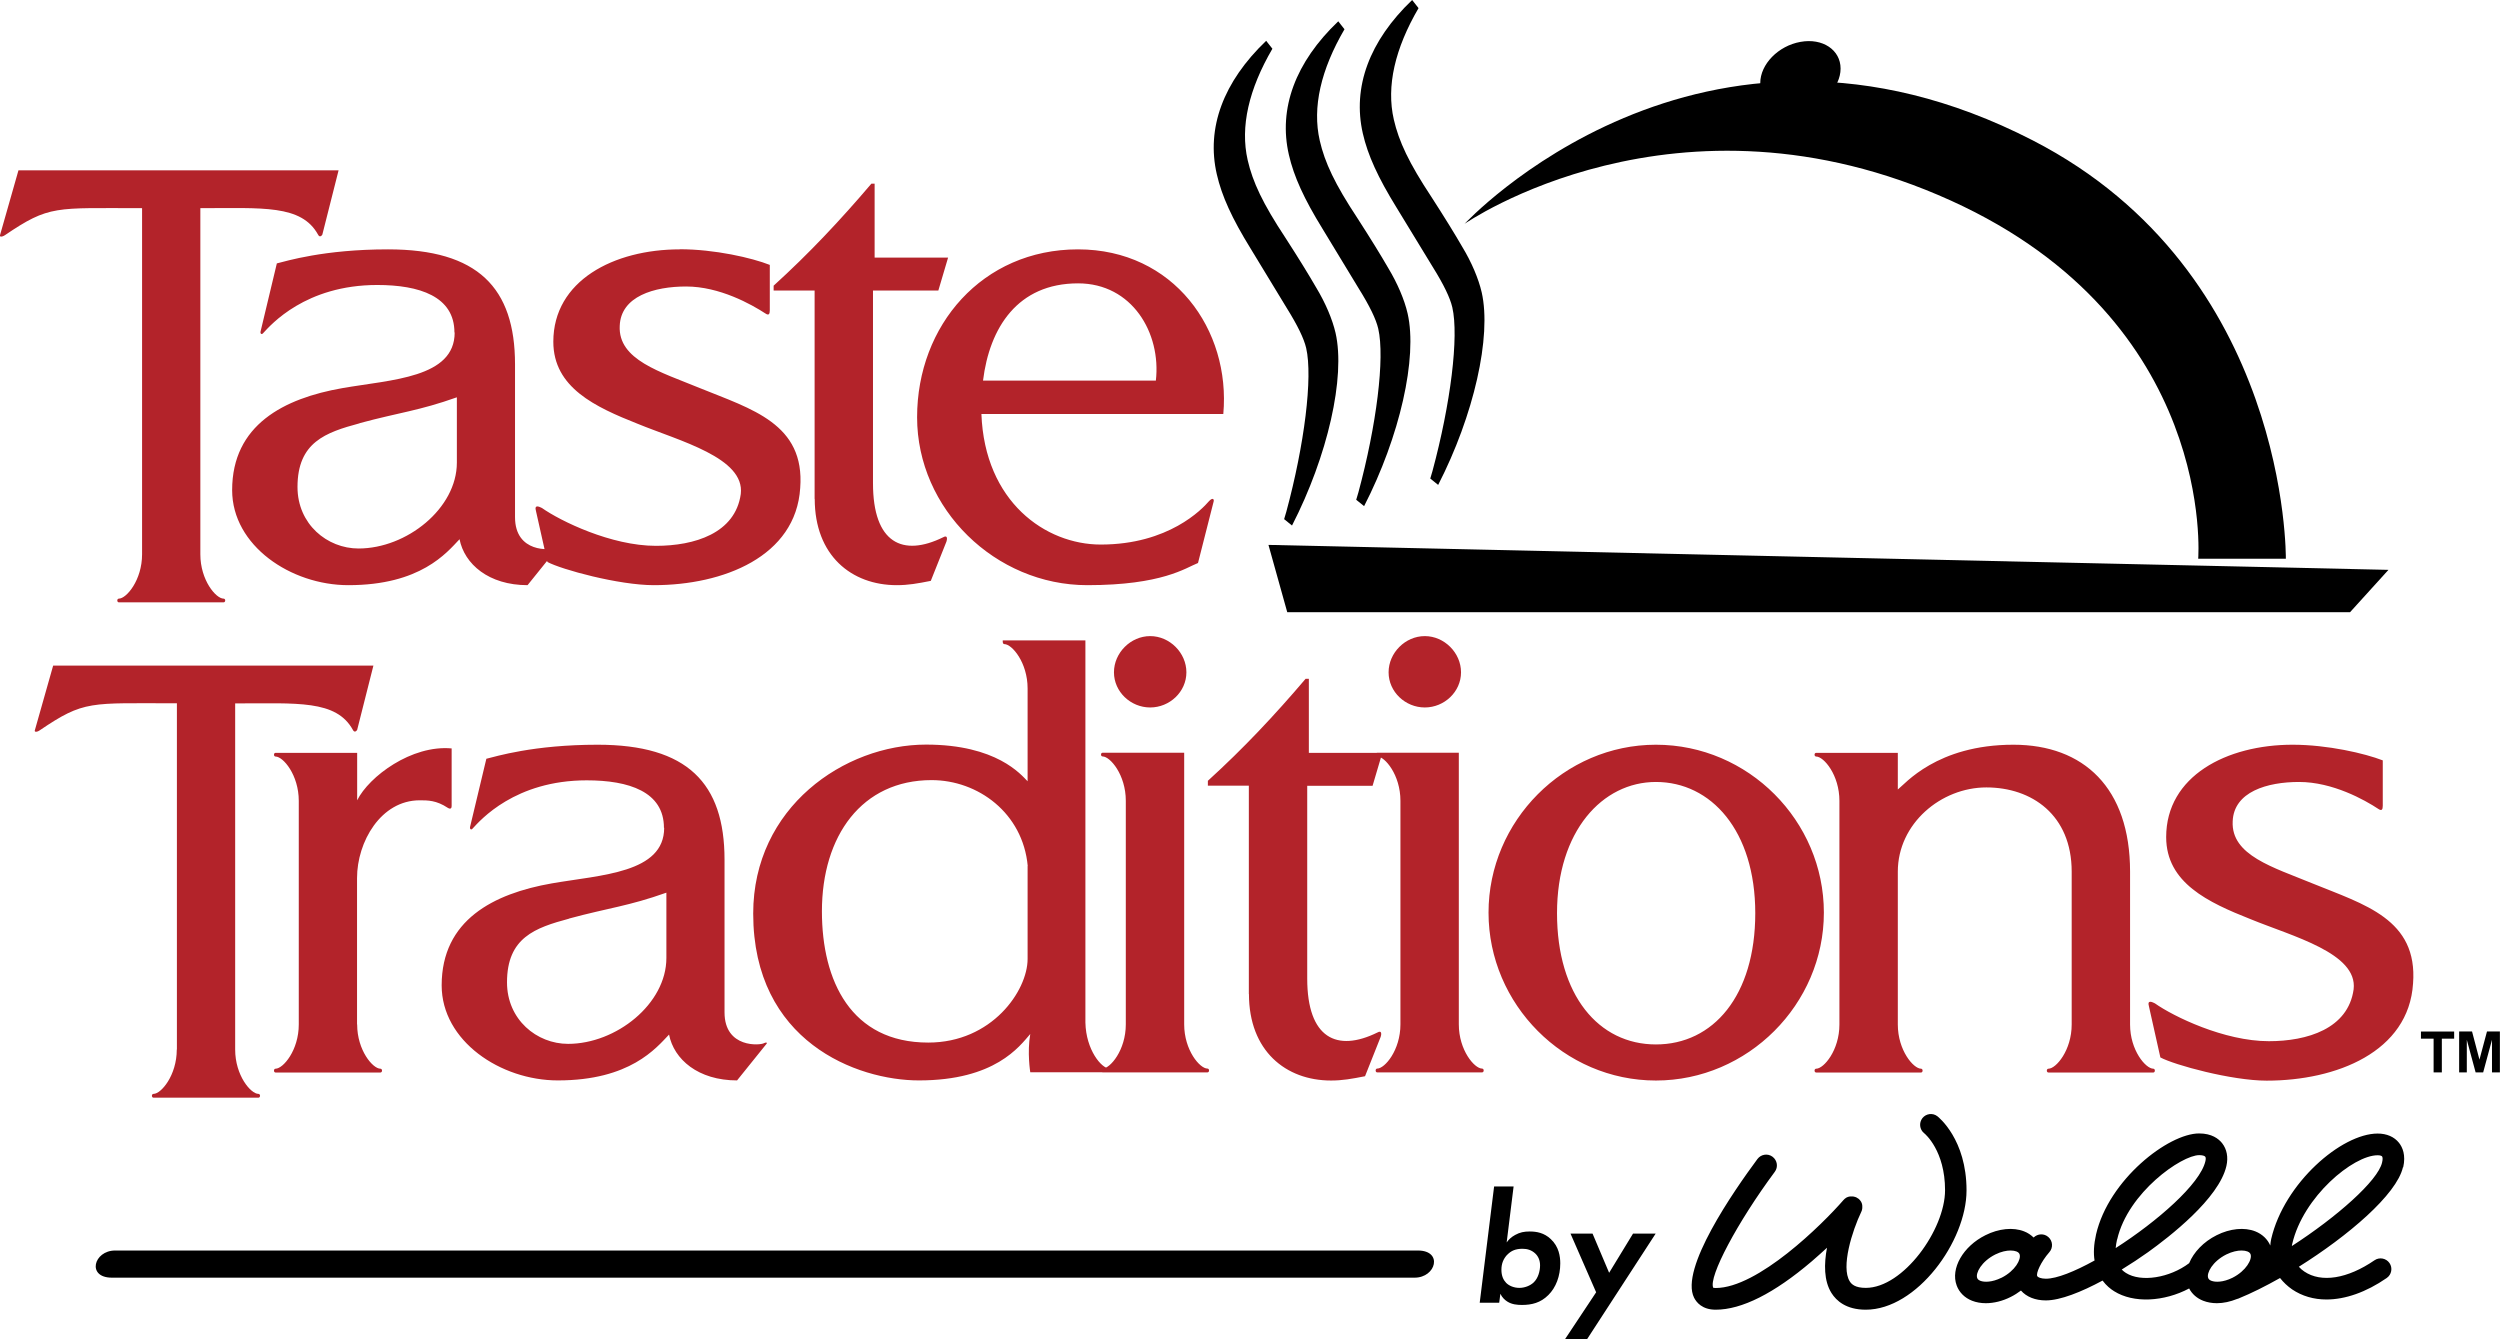
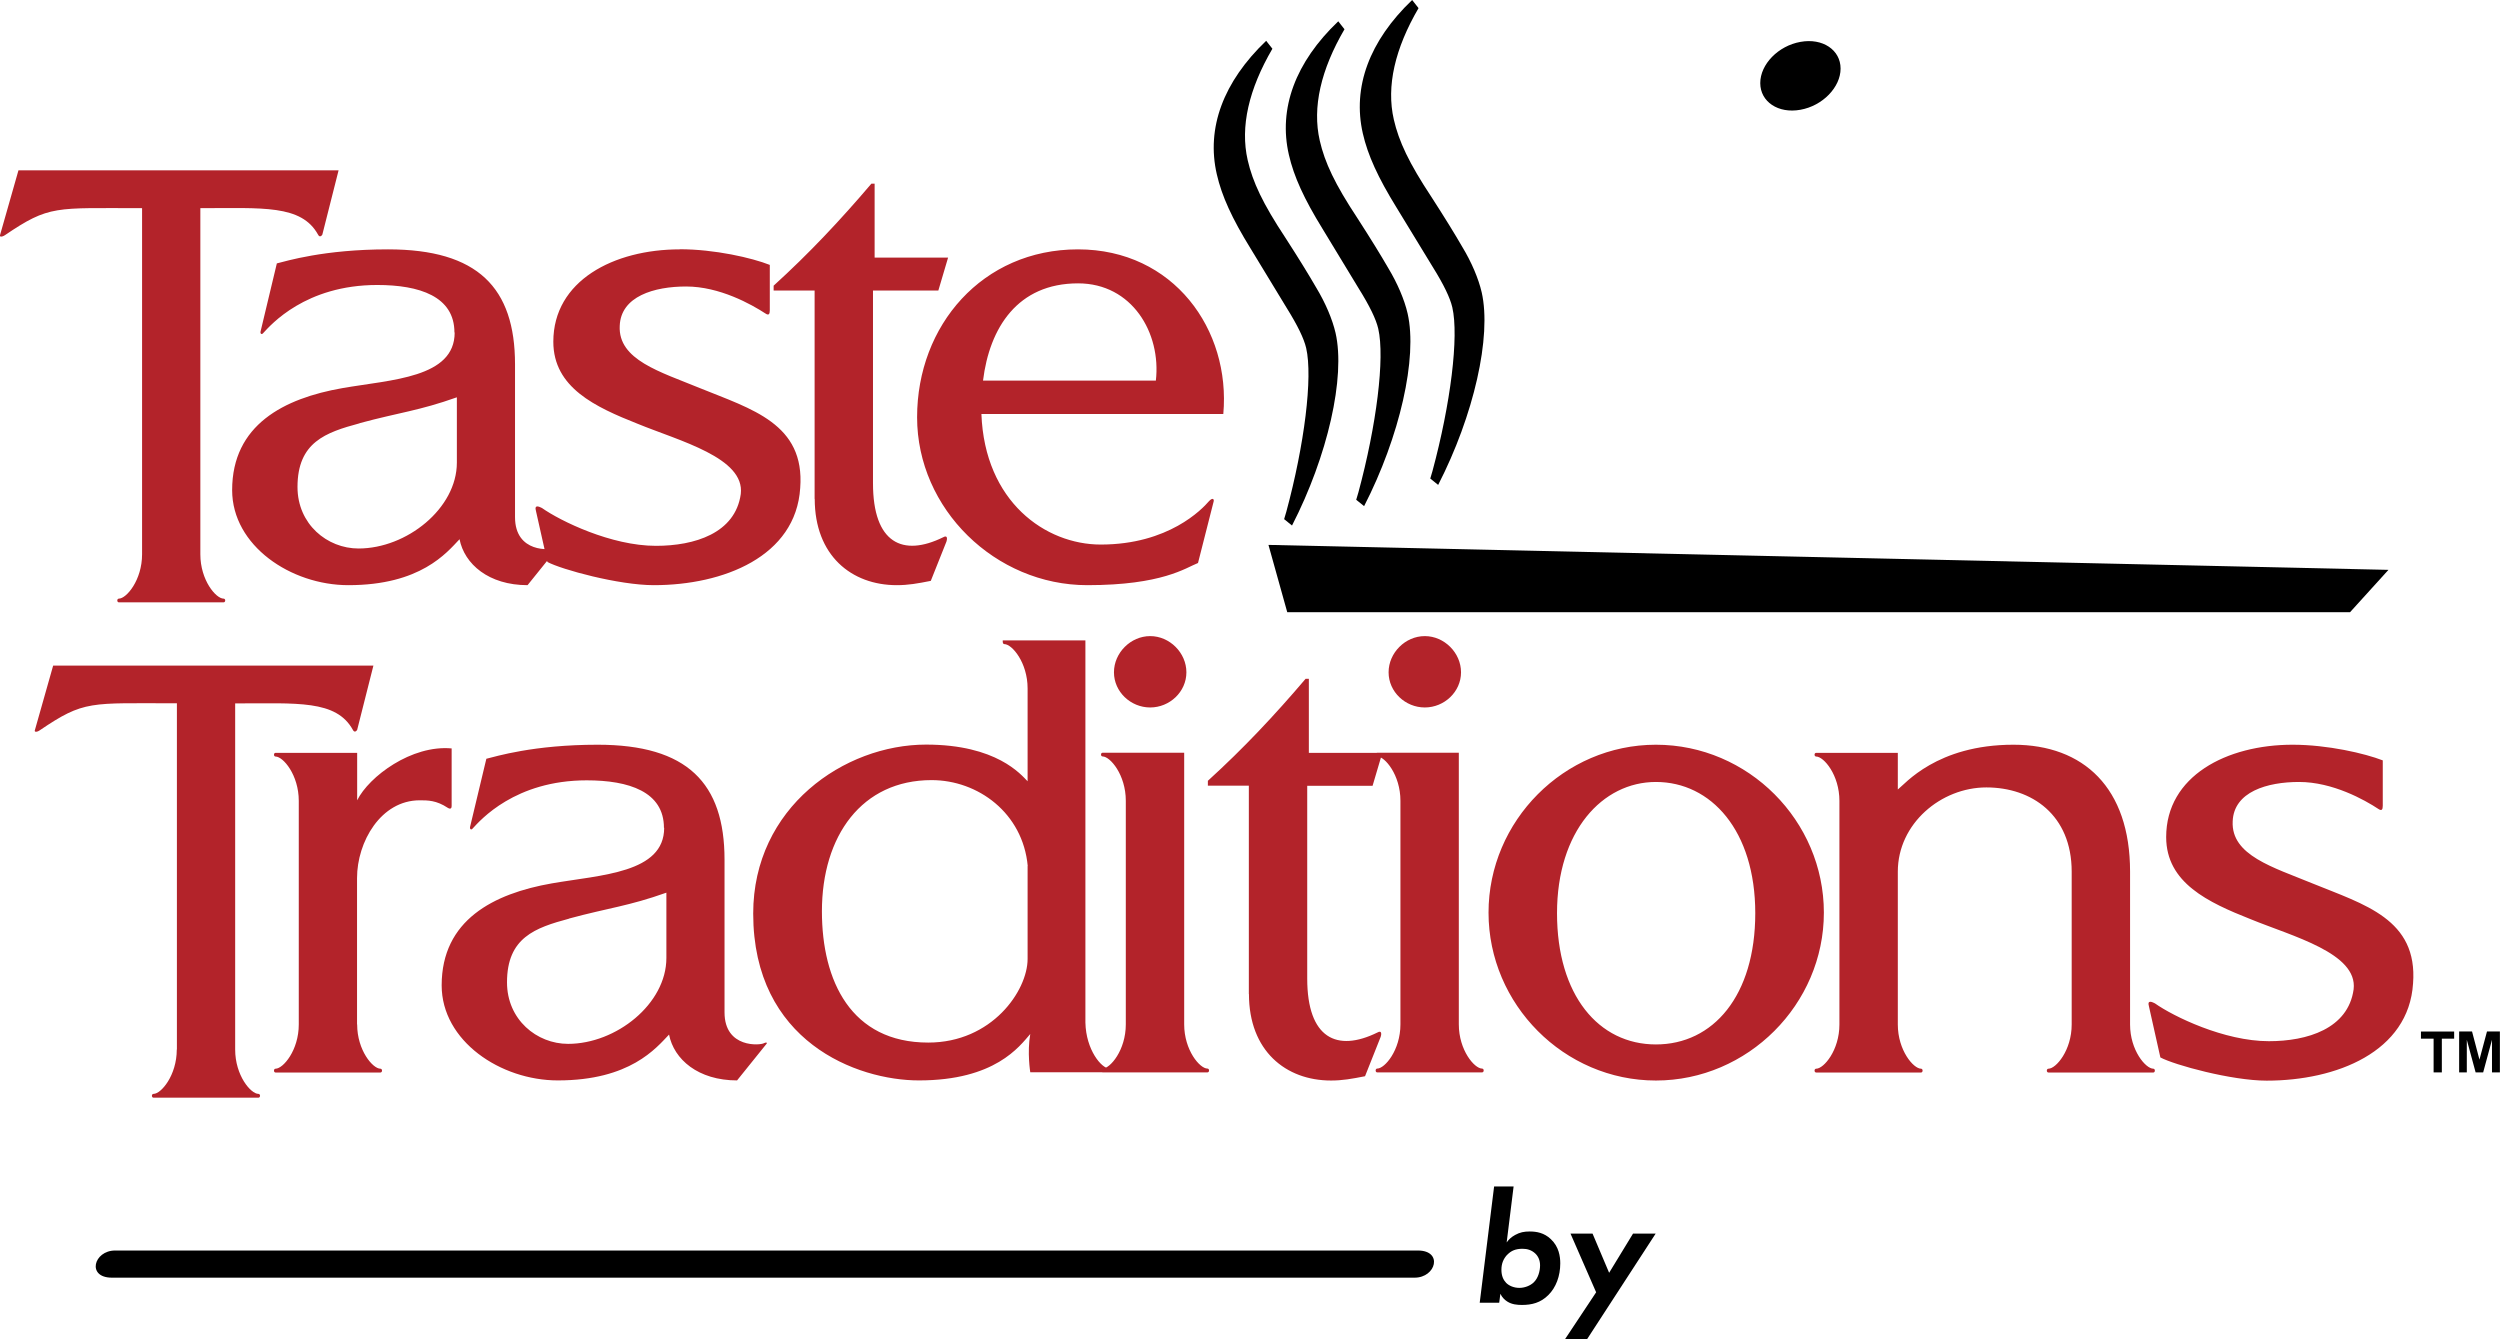
<svg xmlns="http://www.w3.org/2000/svg" width="224" height="120" viewBox="0 0 224 120" fill="none">
  <g clip-path="url(#clip0_106_467)">
    <path d="M15.839 94.039C15.839 96.358 14.435 98.011 13.759 98.011C13.562 98.011 13.562 98.354 13.759 98.354H23.151C23.349 98.354 23.349 98.011 23.151 98.011C22.475 98.011 21.071 96.368 21.071 94.039V63.026C26.635 63.026 30.119 62.693 31.617 65.396C31.762 65.687 31.95 65.49 32.002 65.396L33.458 59.636H4.763L3.12 65.438C3.068 65.583 3.266 65.635 3.557 65.438C7.571 62.724 8.008 63.015 15.85 63.015V94.029L15.839 94.039ZM31.991 91.783V78.673C31.991 75.429 34.123 71.707 37.607 71.707C38.335 71.707 39.105 71.707 40.124 72.383C40.363 72.528 40.467 72.424 40.467 72.237V67.059C36.879 66.727 33.062 69.575 32.002 71.707V67.454H24.69C24.503 67.454 24.503 67.787 24.69 67.787C25.366 67.787 26.77 69.43 26.77 71.759V91.793C26.77 94.112 25.366 95.755 24.69 95.755C24.503 95.755 24.503 96.098 24.69 96.098H34.081C34.279 96.098 34.279 95.755 34.081 95.755C33.406 95.755 32.002 94.112 32.002 91.793M59.51 74.171C59.51 78.236 53.852 78.382 49.443 79.151C44.222 80.066 39.573 82.436 39.573 88.29C39.573 93.27 44.846 96.805 49.983 96.805C56.463 96.805 58.792 93.904 59.947 92.698C60.384 94.923 62.557 96.805 66.041 96.805L68.652 93.561C68.797 93.415 68.652 93.363 68.454 93.467C68.163 93.665 64.918 93.956 64.918 90.712V77.03C64.918 70.158 61.58 66.727 53.551 66.727C47.789 66.727 44.409 67.787 43.577 67.985L42.121 74.077C42.069 74.275 42.215 74.42 42.36 74.223C43.036 73.495 46.135 69.918 52.573 69.918C56.348 69.918 59.489 70.937 59.489 74.171M50.992 82.301C54.57 81.334 56.317 81.189 59.708 79.983V85.836C59.708 89.953 55.204 93.53 50.899 93.53C48.091 93.53 45.428 91.357 45.428 88.019C45.428 84.006 47.945 83.133 50.992 82.311M97.252 57.38H89.847C89.847 57.38 89.806 57.713 89.993 57.713C90.669 57.713 92.073 59.355 92.073 61.684V70.002C91.491 69.419 89.317 66.716 82.973 66.716C75.662 66.716 67.487 72.331 67.487 81.854C67.487 93.322 76.774 96.805 82.339 96.805C89.161 96.805 91.345 93.758 92.312 92.646C92.021 94.289 92.312 96.077 92.312 96.077H99.385C99.572 96.077 99.572 95.734 99.385 95.734C98.709 95.734 97.305 94.091 97.252 91.617V57.37V57.38ZM92.073 77.602V85.919C92.073 88.768 88.88 93.415 83.171 93.415C76.254 93.415 73.644 87.895 73.644 81.656C73.644 74.888 77.222 69.898 83.472 69.898C87.632 69.898 91.647 72.85 92.084 77.591M103.056 56.995C101.309 56.995 99.811 58.492 99.811 60.239C99.811 61.986 101.309 63.389 103.056 63.389C104.803 63.389 106.301 61.986 106.301 60.239C106.301 58.492 104.803 56.995 103.056 56.995ZM106.103 67.444H98.792C98.605 67.444 98.605 67.777 98.792 67.777C99.468 67.777 100.872 69.419 100.872 71.748V91.783C100.872 94.102 99.468 95.744 98.792 95.744C98.605 95.744 98.605 96.087 98.792 96.087H108.183C108.381 96.087 108.381 95.744 108.183 95.744C107.507 95.744 106.103 94.102 106.103 91.783V67.444ZM111.906 89.07C111.906 94.153 115.203 96.815 119.259 96.815C120.279 96.815 121.1 96.669 122.307 96.43L123.711 92.895C123.763 92.75 123.856 92.261 123.419 92.511C119.79 94.299 117.127 93.041 117.127 87.676V70.407H122.983L123.856 67.454H117.273V60.821H116.982C114.226 64.065 111.418 67.059 108.225 69.96V70.397H111.896V89.07H111.906ZM127.663 56.995C125.915 56.995 124.418 58.492 124.418 60.239C124.418 61.986 125.915 63.389 127.663 63.389C129.41 63.389 130.908 61.986 130.908 60.239C130.908 58.492 129.41 56.995 127.663 56.995ZM130.71 67.444H123.399C123.211 67.444 123.211 67.777 123.399 67.777C124.075 67.777 125.479 69.419 125.479 71.748V91.783C125.479 94.102 124.075 95.744 123.399 95.744C123.211 95.744 123.211 96.087 123.399 96.087H132.79C132.988 96.087 132.988 95.744 132.79 95.744C132.114 95.744 130.71 94.102 130.71 91.783V67.444ZM148.37 66.727C140.143 66.727 133.372 73.547 133.372 81.771C133.372 89.995 140.143 96.815 148.37 96.815C156.596 96.815 163.419 89.995 163.419 81.771C163.419 73.547 156.648 66.727 148.37 66.727ZM148.37 70.064C153.31 70.064 157.272 74.42 157.272 81.823C157.272 89.225 153.497 93.582 148.37 93.582C143.242 93.582 139.509 89.184 139.509 81.823C139.509 74.462 143.575 70.064 148.37 70.064ZM190.854 91.783V78.09C190.854 70.594 186.694 66.727 180.402 66.727C173.528 66.727 170.678 70.262 170.044 70.74V67.454H162.732C162.535 67.454 162.535 67.787 162.732 67.787C163.408 67.787 164.812 69.43 164.812 71.759V91.793C164.812 94.112 163.408 95.755 162.732 95.755C162.535 95.755 162.535 96.098 162.732 96.098H172.124C172.311 96.098 172.311 95.755 172.124 95.755C171.448 95.755 170.044 94.112 170.044 91.793V78.101C170.044 73.797 173.913 70.553 177.979 70.553C182.046 70.553 185.623 73.017 185.623 78.101V91.793C185.623 94.112 184.219 95.755 183.543 95.755C183.346 95.755 183.346 96.098 183.543 96.098H192.935C193.122 96.098 193.122 95.755 192.935 95.755C192.259 95.755 190.854 94.112 190.854 91.793M205.415 66.727C199.507 66.727 194.089 69.534 194.089 75.003C194.089 79.109 197.864 80.856 201.64 82.353C205.415 83.902 211.27 85.399 210.885 88.643C210.397 92.178 206.725 93.291 203.293 93.291C199.279 93.291 194.723 91.066 193.08 89.901C192.883 89.808 192.352 89.516 192.55 90.192L193.569 94.746C194.827 95.422 199.955 96.826 203.096 96.826C209.336 96.826 215.825 94.257 216.21 88.113C216.647 82.353 211.853 81.053 207.214 79.161C203.678 77.706 199.903 76.645 200.048 73.599C200.142 70.937 203.148 70.064 205.997 70.064C208.992 70.064 211.853 71.655 213.111 72.487C213.402 72.684 213.496 72.538 213.496 72.195V68.13C211.894 67.507 208.556 66.727 205.415 66.727Z" fill="#B3232A" />
-     <path d="M12.73 49.666C12.73 51.984 11.326 53.637 10.65 53.637C10.463 53.637 10.463 53.97 10.65 53.97H20.031C20.228 53.97 20.228 53.637 20.031 53.637C19.355 53.637 17.951 51.994 17.951 49.666V18.652C23.515 18.652 26.999 18.319 28.497 21.022C28.642 21.314 28.829 21.116 28.881 21.022L30.337 15.262H1.654L9.93814e-06 21.074C-0.052 21.22 0.146 21.262 0.437 21.074C4.451 18.361 4.888 18.652 12.73 18.652V49.666ZM40.738 29.797C40.738 33.862 35.08 34.008 30.67 34.777C25.449 35.692 20.8 38.063 20.8 43.916C20.8 48.896 26.073 52.431 31.211 52.431C37.69 52.431 40.02 49.53 41.175 48.314C41.611 50.539 43.785 52.431 47.269 52.431L49.88 49.187C50.025 49.042 49.88 49 49.682 49.094C49.391 49.291 46.146 49.582 46.146 46.339V32.646C46.146 25.774 42.807 22.343 34.768 22.343C29.006 22.343 25.626 23.403 24.805 23.601L23.349 29.693C23.297 29.891 23.442 30.026 23.588 29.839C24.264 29.111 27.363 25.535 33.801 25.535C37.576 25.535 40.717 26.553 40.717 29.787M32.22 37.917C35.798 36.95 37.545 36.805 40.935 35.599V41.452C40.935 45.559 36.432 49.146 32.126 49.146C29.318 49.146 26.656 46.973 26.656 43.635C26.656 39.622 29.173 38.749 32.22 37.928M60.904 22.343C54.996 22.343 49.578 25.15 49.578 30.619C49.578 34.736 53.353 36.472 57.128 37.969C60.904 39.518 66.759 41.015 66.374 44.259C65.885 47.794 62.214 48.907 58.772 48.907C54.757 48.907 50.212 46.682 48.559 45.517C48.361 45.424 47.831 45.133 48.028 45.808L49.047 50.352C50.306 51.028 55.433 52.431 58.584 52.431C64.825 52.431 71.314 49.863 71.699 43.719C72.136 37.959 67.341 36.659 62.693 34.767C59.157 33.311 55.381 32.251 55.527 29.205C55.62 26.543 58.626 25.67 61.476 25.67C64.481 25.67 67.331 27.271 68.59 28.092C68.881 28.29 68.974 28.144 68.974 27.801V23.736C67.373 23.102 64.034 22.332 60.893 22.332M72.999 44.696C72.999 49.78 76.296 52.431 80.352 52.431C81.371 52.431 82.193 52.286 83.399 52.046L84.803 48.522C84.855 48.376 84.949 47.888 84.512 48.137C80.882 49.925 78.22 48.667 78.22 43.303V26.034H84.075L84.949 23.081H78.366V16.458H78.075C75.318 19.702 72.51 22.696 69.317 25.597V26.034H72.989V44.706L72.999 44.696ZM87.934 37.096H109.608C110.284 29.548 105.157 22.343 96.587 22.343C88.017 22.343 82.172 29.163 82.172 37.387C82.172 45.611 89.192 52.431 97.419 52.431C104.148 52.431 106.228 50.882 107.341 50.445L108.745 44.925C108.797 44.727 108.651 44.54 108.308 44.925C107.726 45.6 104.72 48.792 98.625 48.792C93.685 48.792 88.225 44.966 87.934 37.085M103.565 34.102H88.079C88.662 29.361 91.179 25.389 96.597 25.389C101.433 25.389 104.054 29.839 103.565 34.102Z" fill="#B3232A" />
+     <path d="M12.73 49.666C12.73 51.984 11.326 53.637 10.65 53.637C10.463 53.637 10.463 53.97 10.65 53.97H20.031C20.228 53.97 20.228 53.637 20.031 53.637C19.355 53.637 17.951 51.994 17.951 49.666V18.652C23.515 18.652 26.999 18.319 28.497 21.022C28.642 21.314 28.829 21.116 28.881 21.022L30.337 15.262H1.654L9.93814e-06 21.074C-0.052 21.22 0.146 21.262 0.437 21.074C4.451 18.361 4.888 18.652 12.73 18.652V49.666ZM40.738 29.797C40.738 33.862 35.08 34.008 30.67 34.777C25.449 35.692 20.8 38.063 20.8 43.916C20.8 48.896 26.073 52.431 31.211 52.431C37.69 52.431 40.02 49.53 41.175 48.314C41.611 50.539 43.785 52.431 47.269 52.431L49.88 49.187C50.025 49.042 49.88 49 49.682 49.094C49.391 49.291 46.146 49.582 46.146 46.339V32.646C46.146 25.774 42.807 22.343 34.768 22.343C29.006 22.343 25.626 23.403 24.805 23.601L23.349 29.693C23.297 29.891 23.442 30.026 23.588 29.839C24.264 29.111 27.363 25.535 33.801 25.535C37.576 25.535 40.717 26.553 40.717 29.787M32.22 37.917C35.798 36.95 37.545 36.805 40.935 35.599V41.452C40.935 45.559 36.432 49.146 32.126 49.146C29.318 49.146 26.656 46.973 26.656 43.635C26.656 39.622 29.173 38.749 32.22 37.928M60.904 22.343C54.996 22.343 49.578 25.15 49.578 30.619C49.578 34.736 53.353 36.472 57.128 37.969C60.904 39.518 66.759 41.015 66.374 44.259C65.885 47.794 62.214 48.907 58.772 48.907C54.757 48.907 50.212 46.682 48.559 45.517C48.361 45.424 47.831 45.133 48.028 45.808L49.047 50.352C50.306 51.028 55.433 52.431 58.584 52.431C64.825 52.431 71.314 49.863 71.699 43.719C72.136 37.959 67.341 36.659 62.693 34.767C59.157 33.311 55.381 32.251 55.527 29.205C55.62 26.543 58.626 25.67 61.476 25.67C64.481 25.67 67.331 27.271 68.59 28.092C68.881 28.29 68.974 28.144 68.974 27.801V23.736C67.373 23.102 64.034 22.332 60.893 22.332M72.999 44.696C72.999 49.78 76.296 52.431 80.352 52.431C81.371 52.431 82.193 52.286 83.399 52.046L84.803 48.522C84.855 48.376 84.949 47.888 84.512 48.137C80.882 49.925 78.22 48.667 78.22 43.303V26.034H84.075L84.949 23.081H78.366V16.458H78.075C75.318 19.702 72.51 22.696 69.317 25.597V26.034H72.989V44.706ZM87.934 37.096H109.608C110.284 29.548 105.157 22.343 96.587 22.343C88.017 22.343 82.172 29.163 82.172 37.387C82.172 45.611 89.192 52.431 97.419 52.431C104.148 52.431 106.228 50.882 107.341 50.445L108.745 44.925C108.797 44.727 108.651 44.54 108.308 44.925C107.726 45.6 104.72 48.792 98.625 48.792C93.685 48.792 88.225 44.966 87.934 37.085M103.565 34.102H88.079C88.662 29.361 91.179 25.389 96.597 25.389C101.433 25.389 104.054 29.839 103.565 34.102Z" fill="#B3232A" />
    <path d="M113.654 48.823L115.338 54.854H210.563L214.005 51.059L113.654 48.823Z" fill="black" />
-     <path d="M131.209 20.076C131.209 20.076 152.311 -2.766 182.139 12.58C205.124 24.401 204.812 50.061 204.812 50.061H196.959C196.959 50.061 198.644 28.799 174.807 17.976C150.21 6.82 131.209 20.066 131.209 20.066" fill="black" />
    <path d="M157.719 7.444C157.719 5.76 159.331 4.107 161.318 3.753C163.304 3.389 164.916 4.471 164.916 6.145C164.916 7.818 163.304 9.482 161.318 9.835C159.331 10.199 157.719 9.118 157.719 7.444Z" fill="black" />
    <path d="M126.529 0C122.691 3.67 121.163 7.808 122.109 11.956C122.556 13.911 123.471 15.907 125.125 18.59L128.37 23.913C129.368 25.514 129.93 26.689 130.128 27.541C130.731 30.161 129.972 36.202 128.349 42.211L128.152 42.877L128.859 43.448C132.052 37.231 133.664 30.151 132.759 26.19C132.478 24.973 131.854 23.497 131.022 22.124C130.356 20.97 129.441 19.484 128.266 17.664C126.238 14.597 125.333 12.663 124.886 10.709C124.199 7.725 124.99 4.346 127.101 0.728L126.529 0Z" fill="black" />
    <path d="M119.904 1.913C116.066 5.573 114.527 9.721 115.484 13.869C115.931 15.824 116.847 17.82 118.5 20.503L121.735 25.836C122.733 27.437 123.295 28.602 123.492 29.454C124.095 32.074 123.336 38.115 121.714 44.114L121.516 44.779L122.223 45.351C125.416 39.134 127.028 32.053 126.123 28.092C125.843 26.865 125.219 25.399 124.387 24.017C123.721 22.863 122.806 21.376 121.631 19.556C119.603 16.489 118.698 14.556 118.251 12.601C117.564 9.617 118.355 6.238 120.466 2.62L119.894 1.892L119.904 1.913Z" fill="black" />
    <path d="M113.446 3.66C109.608 7.33 108.069 11.468 109.026 15.616C109.473 17.571 110.388 19.567 112.042 22.249L115.276 27.572C116.274 29.173 116.836 30.338 117.034 31.19C117.637 33.81 116.878 39.851 115.255 45.85L115.058 46.515L115.765 47.087C118.958 40.87 120.57 33.79 119.665 29.828C119.384 28.612 118.76 27.136 117.928 25.763C117.262 24.609 116.347 23.122 115.172 21.303C113.144 18.236 112.239 16.302 111.792 14.348C111.106 11.353 111.896 7.985 114.007 4.367L113.435 3.639L113.446 3.66Z" fill="black" />
    <path d="M218.051 96.087V93.062H216.917V92.428H219.892V93.062H218.789V96.087H218.051ZM220.339 96.087V92.417H221.494L222.159 94.944L222.835 92.417H223.99V96.087H223.282V93.166L222.492 96.087H221.816L221.026 93.166V96.087H220.329H220.339Z" fill="black" />
    <path d="M10.026 114.479H126.748C128.672 114.479 129.316 112.046 127.039 112.046H10.317C8.393 112.046 7.748 114.479 10.026 114.479Z" fill="black" />
    <path d="M134.985 111.339C135.172 111.069 135.411 110.84 135.754 110.653C136.181 110.414 136.565 110.341 137.054 110.341C137.678 110.341 138.354 110.456 138.957 111.028C139.685 111.714 139.8 112.587 139.8 113.2C139.8 114.334 139.415 115.363 138.729 116.039C138.032 116.735 137.241 116.923 136.368 116.923C135.941 116.923 135.463 116.881 135.057 116.621C134.86 116.496 134.6 116.278 134.433 115.924L134.329 116.725H132.582L133.872 106.307H135.619L134.995 111.339H134.985ZM135.057 112.41C134.704 112.785 134.527 113.221 134.527 113.772C134.527 114.323 134.704 114.687 134.953 114.947C135.213 115.207 135.64 115.394 136.139 115.394C136.586 115.394 137.096 115.217 137.429 114.895C137.813 114.521 137.99 113.907 137.99 113.377C137.99 112.951 137.845 112.587 137.564 112.317C137.231 112.005 136.846 111.89 136.42 111.89C135.817 111.89 135.401 112.057 135.057 112.421V112.41Z" fill="black" />
    <path d="M143.014 115.789L140.715 110.528H142.691L144.178 114.043L146.321 110.528H148.349L142.202 119.99H140.226L143.014 115.789Z" fill="black" />
-     <path d="M215.326 104.592C215.576 103.49 215.264 102.793 214.952 102.398C214.525 101.858 213.849 101.566 213.038 101.566C209.793 101.566 204.656 106.016 203.501 111.007C203.46 111.204 203.428 111.402 203.418 111.599C203.168 111.028 202.7 110.58 202.076 110.331C201.109 109.946 199.809 110.071 198.613 110.674C197.427 111.267 196.554 112.202 196.148 113.18C194.401 114.5 191.832 114.916 190.48 114.053C190.345 113.97 190.22 113.866 190.106 113.751C190.938 113.242 191.749 112.701 192.467 112.192C194.349 110.84 198.821 107.399 199.487 104.467C199.663 103.687 199.528 102.97 199.102 102.429C198.79 102.034 198.176 101.556 197.043 101.556C194.287 101.556 188.941 105.694 187.807 110.601C187.599 111.527 187.568 112.296 187.672 112.941C185.883 113.928 184.282 114.573 183.314 114.573C182.857 114.573 182.597 114.438 182.545 114.354C182.389 114.115 182.867 113.055 183.616 112.202C183.97 111.807 183.938 111.194 183.533 110.84C183.148 110.497 182.576 110.528 182.212 110.882C181.973 110.653 181.692 110.456 181.359 110.331C180.392 109.946 179.092 110.071 177.896 110.674C175.889 111.672 174.755 113.658 175.317 115.176C175.545 115.8 176.034 116.288 176.7 116.548C177.074 116.694 177.49 116.767 177.927 116.767C178.645 116.767 179.425 116.579 180.163 116.205C180.496 116.039 180.797 115.841 181.078 115.633C181.567 116.195 182.358 116.517 183.304 116.517C184.604 116.517 186.497 115.758 188.39 114.739C188.722 115.186 189.107 115.498 189.43 115.696C191.166 116.787 193.891 116.642 196.148 115.446C196.408 115.945 196.845 116.33 197.407 116.548C197.781 116.694 198.197 116.767 198.634 116.767C199.216 116.767 199.84 116.631 200.454 116.382C200.506 116.371 200.558 116.361 200.61 116.33C201.712 115.883 202.981 115.249 204.292 114.51C204.593 114.895 204.957 115.238 205.373 115.529C206.268 116.132 207.308 116.434 208.452 116.434C210.126 116.434 211.998 115.789 213.849 114.51C214.286 114.209 214.401 113.606 214.099 113.169C213.797 112.733 213.194 112.618 212.757 112.92C210.334 114.583 207.984 114.958 206.465 113.928C206.278 113.803 206.112 113.658 205.976 113.502C210.355 110.757 214.744 107.046 215.305 104.581L215.326 104.592ZM179.321 114.49C178.478 114.906 177.781 114.895 177.438 114.76C177.22 114.677 177.178 114.552 177.157 114.51C176.991 114.063 177.542 113.024 178.78 112.4C179.31 112.14 179.778 112.046 180.142 112.046C180.361 112.046 180.537 112.078 180.673 112.13C180.891 112.213 180.933 112.338 180.953 112.379C181.12 112.826 180.569 113.866 179.331 114.49H179.321ZM189.7 111.048C190.667 106.848 195.472 103.5 197.053 103.5C197.375 103.5 197.542 103.573 197.594 103.646C197.646 103.708 197.646 103.864 197.604 104.041C197.136 106.089 193.278 109.447 189.565 111.828C189.586 111.589 189.627 111.329 189.69 111.048H189.7ZM198.135 114.76C197.916 114.677 197.875 114.552 197.854 114.51C197.687 114.063 198.239 113.024 199.476 112.4C200.007 112.14 200.475 112.046 200.839 112.046C201.057 112.046 201.234 112.078 201.369 112.13C201.588 112.213 201.629 112.338 201.65 112.379C201.816 112.826 201.265 113.866 200.027 114.49C199.185 114.906 198.488 114.895 198.145 114.76H198.135ZM205.352 111.641C205.352 111.579 205.373 111.516 205.384 111.454C206.361 107.222 210.844 103.511 213.038 103.511C213.257 103.511 213.392 103.563 213.433 103.615C213.475 103.667 213.517 103.833 213.433 104.166C213.059 105.798 209.367 109.052 205.342 111.651L205.352 111.641ZM176.201 106.661C176.201 111.225 171.739 117.349 167.173 117.349C165.405 117.349 164.532 116.538 164.105 115.862C163.408 114.76 163.429 113.232 163.699 111.797C163.273 112.192 162.815 112.597 162.337 113.013C158.957 115.893 156.055 117.349 153.726 117.349C152.509 117.349 151.999 116.683 151.791 116.278C150.491 113.699 155.338 106.723 157.47 103.843C157.792 103.417 158.395 103.323 158.822 103.646C159.248 103.968 159.342 104.571 159.019 104.997C155.671 109.51 153.06 114.427 153.507 115.384C153.538 115.384 153.601 115.405 153.726 115.405C157.501 115.405 163.273 109.718 165.176 107.524C165.187 107.513 165.208 107.493 165.218 107.482C165.239 107.461 165.27 107.43 165.291 107.409C165.312 107.389 165.343 107.368 165.364 107.357C165.384 107.337 165.416 107.326 165.436 107.305C165.468 107.285 165.499 107.274 165.53 107.264C165.561 107.253 165.582 107.243 165.613 107.233C165.644 107.233 165.676 107.212 165.707 107.212C165.738 107.212 165.769 107.201 165.8 107.201C165.832 107.201 165.863 107.201 165.894 107.201C165.925 107.201 165.956 107.201 165.988 107.201C166.019 107.201 166.05 107.201 166.081 107.212C166.112 107.212 166.144 107.222 166.164 107.233C166.196 107.233 166.227 107.253 166.268 107.264C166.289 107.264 166.3 107.274 166.32 107.285L166.341 107.295C166.372 107.305 166.404 107.326 166.424 107.347C166.456 107.368 166.476 107.378 166.508 107.399C166.508 107.399 166.528 107.409 166.539 107.42C166.549 107.43 166.57 107.451 166.58 107.461C166.601 107.482 166.632 107.513 166.653 107.534C166.674 107.555 166.695 107.586 166.705 107.607C166.726 107.628 166.736 107.659 166.757 107.68C166.778 107.711 166.788 107.742 166.799 107.773C166.809 107.804 166.82 107.825 166.83 107.856C166.83 107.888 166.851 107.919 166.851 107.95C166.851 107.981 166.861 108.012 166.861 108.044C166.861 108.075 166.861 108.106 166.861 108.137C166.861 108.168 166.861 108.2 166.861 108.231C166.861 108.262 166.861 108.293 166.851 108.324C166.851 108.356 166.84 108.387 166.83 108.418C166.83 108.449 166.809 108.48 166.799 108.511C166.799 108.532 166.788 108.553 166.778 108.563C165.946 110.3 164.937 113.533 165.738 114.812C165.894 115.061 166.216 115.394 167.173 115.394C170.532 115.394 174.277 110.175 174.277 106.64C174.277 103.105 172.488 101.598 172.404 101.535C171.988 101.203 171.926 100.6 172.248 100.184C172.581 99.768 173.174 99.695 173.59 100.017C173.694 100.1 176.201 102.086 176.201 106.65V106.661Z" fill="black" />
  </g>
  <defs>
    <clipPath id="clip0_106_467">
      <rect width="224" height="120" fill="white" />
    </clipPath>
  </defs>
</svg>